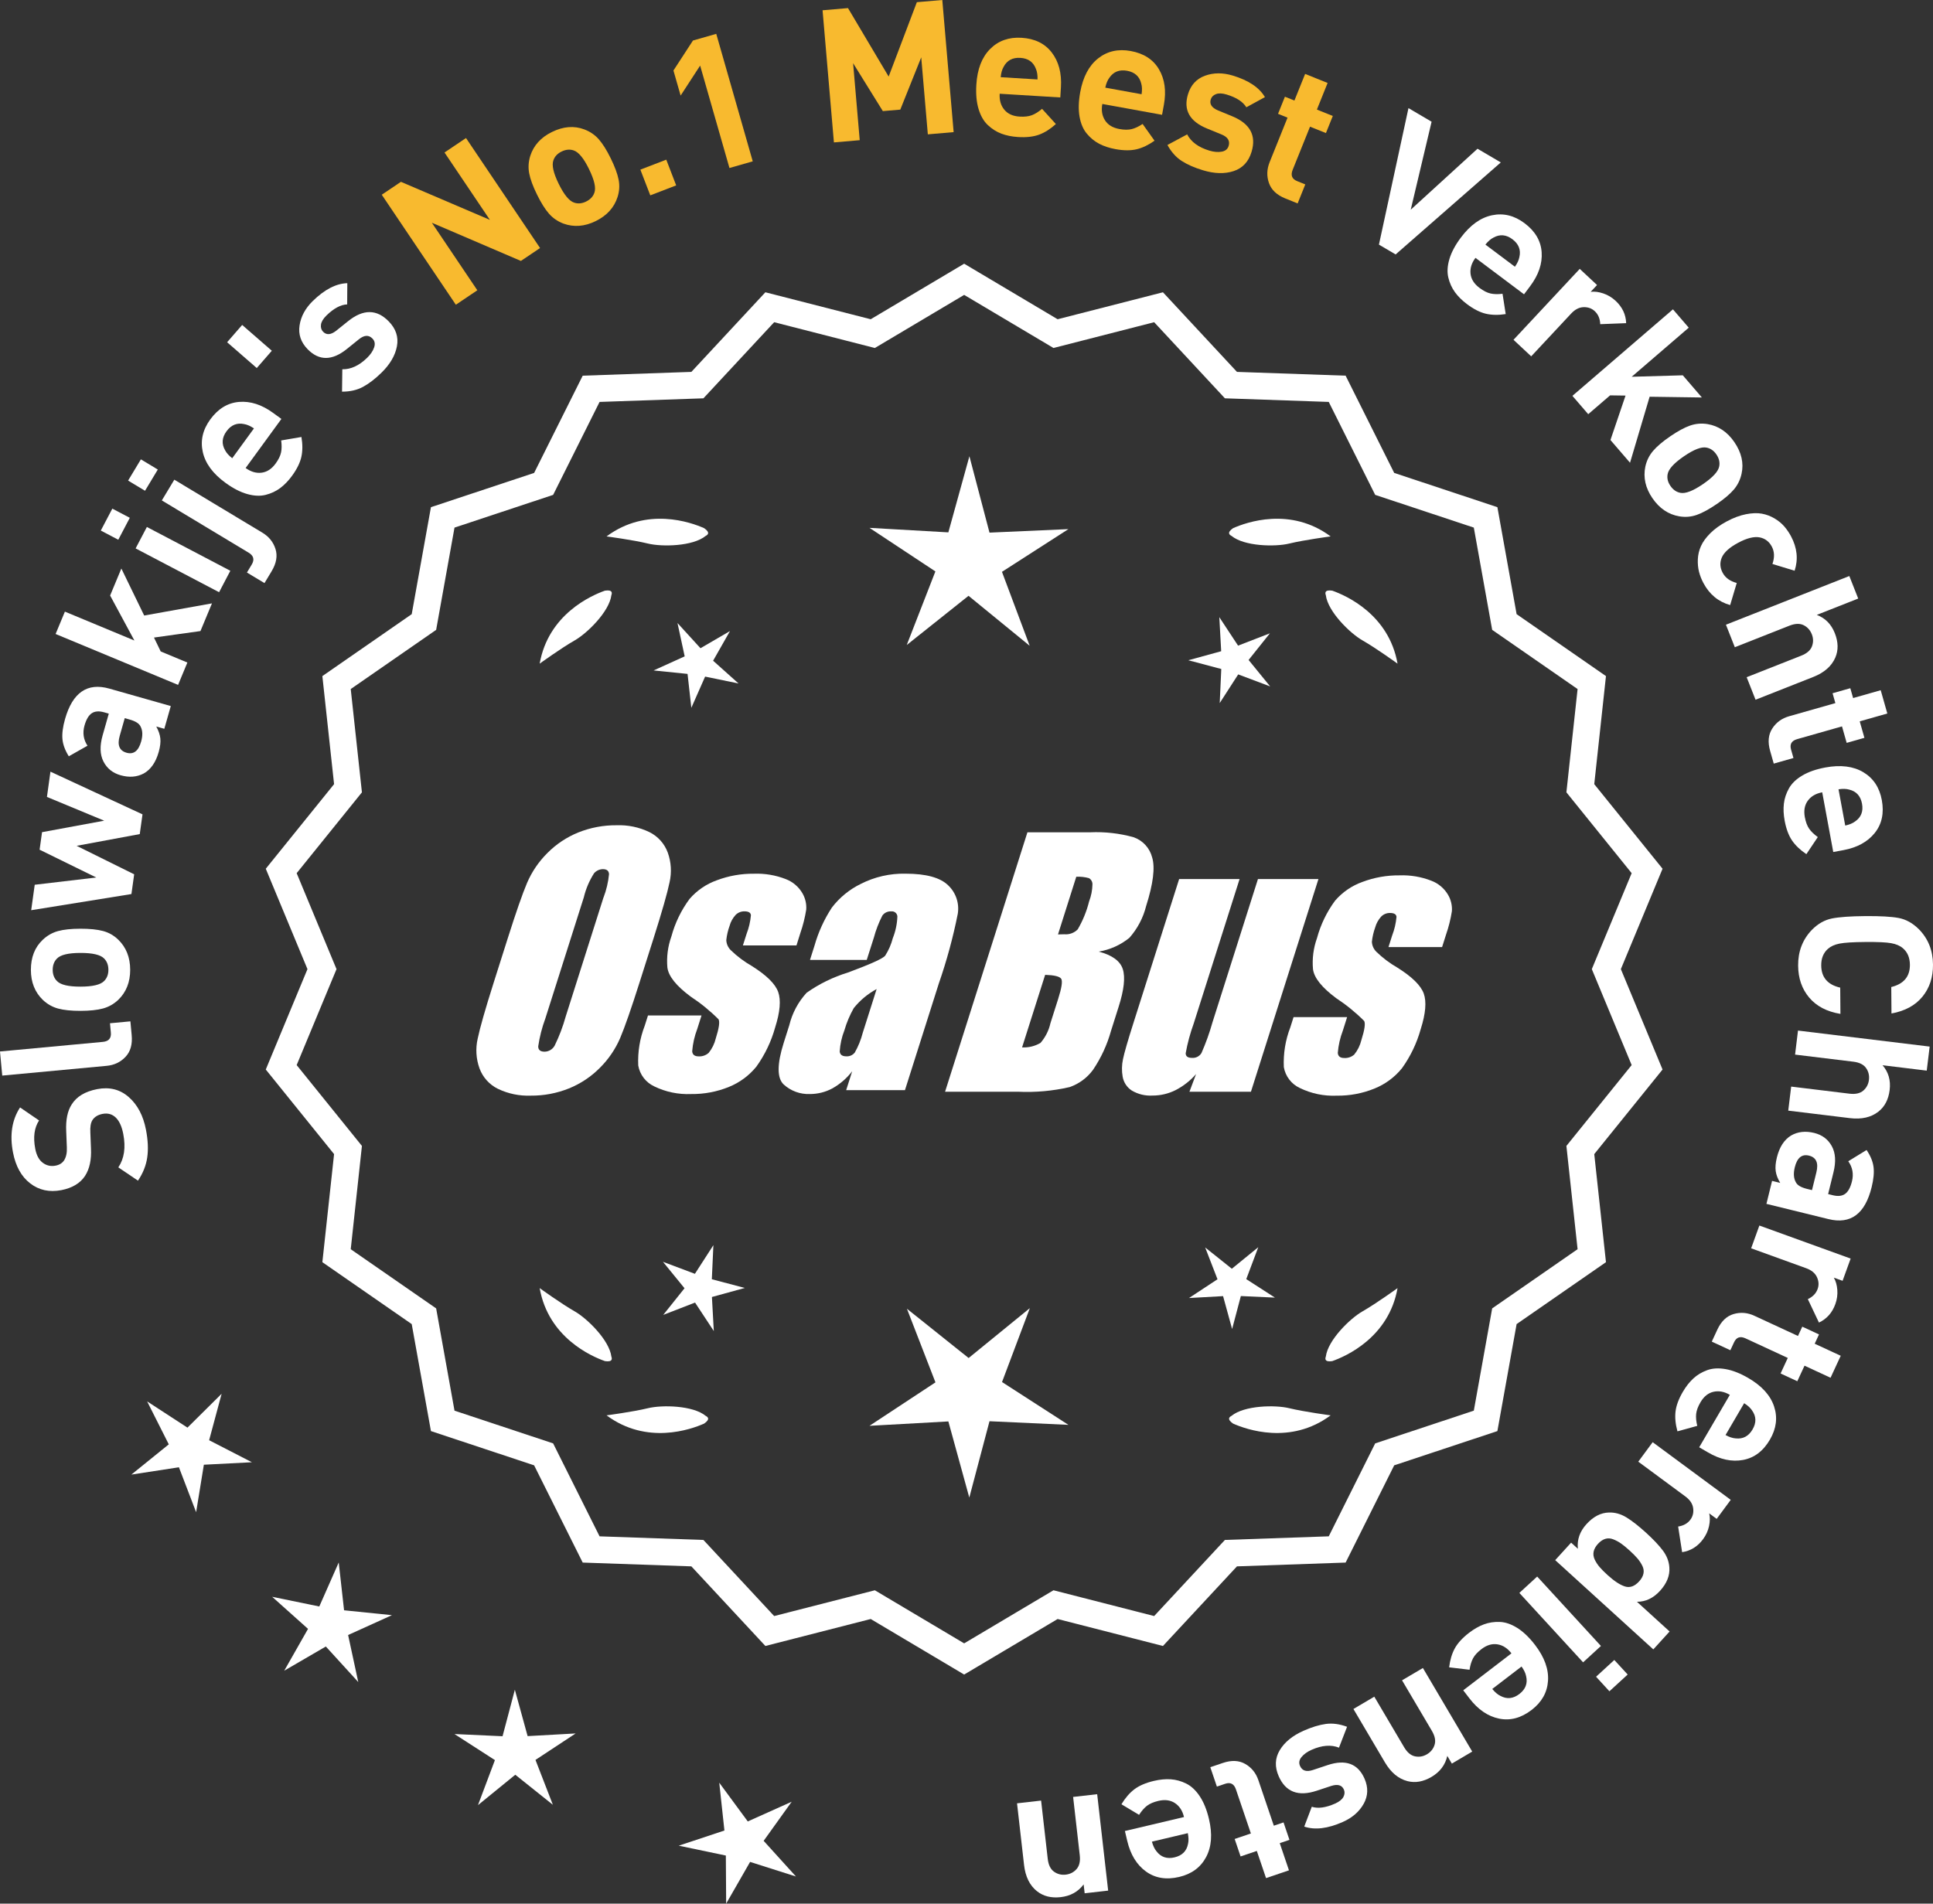
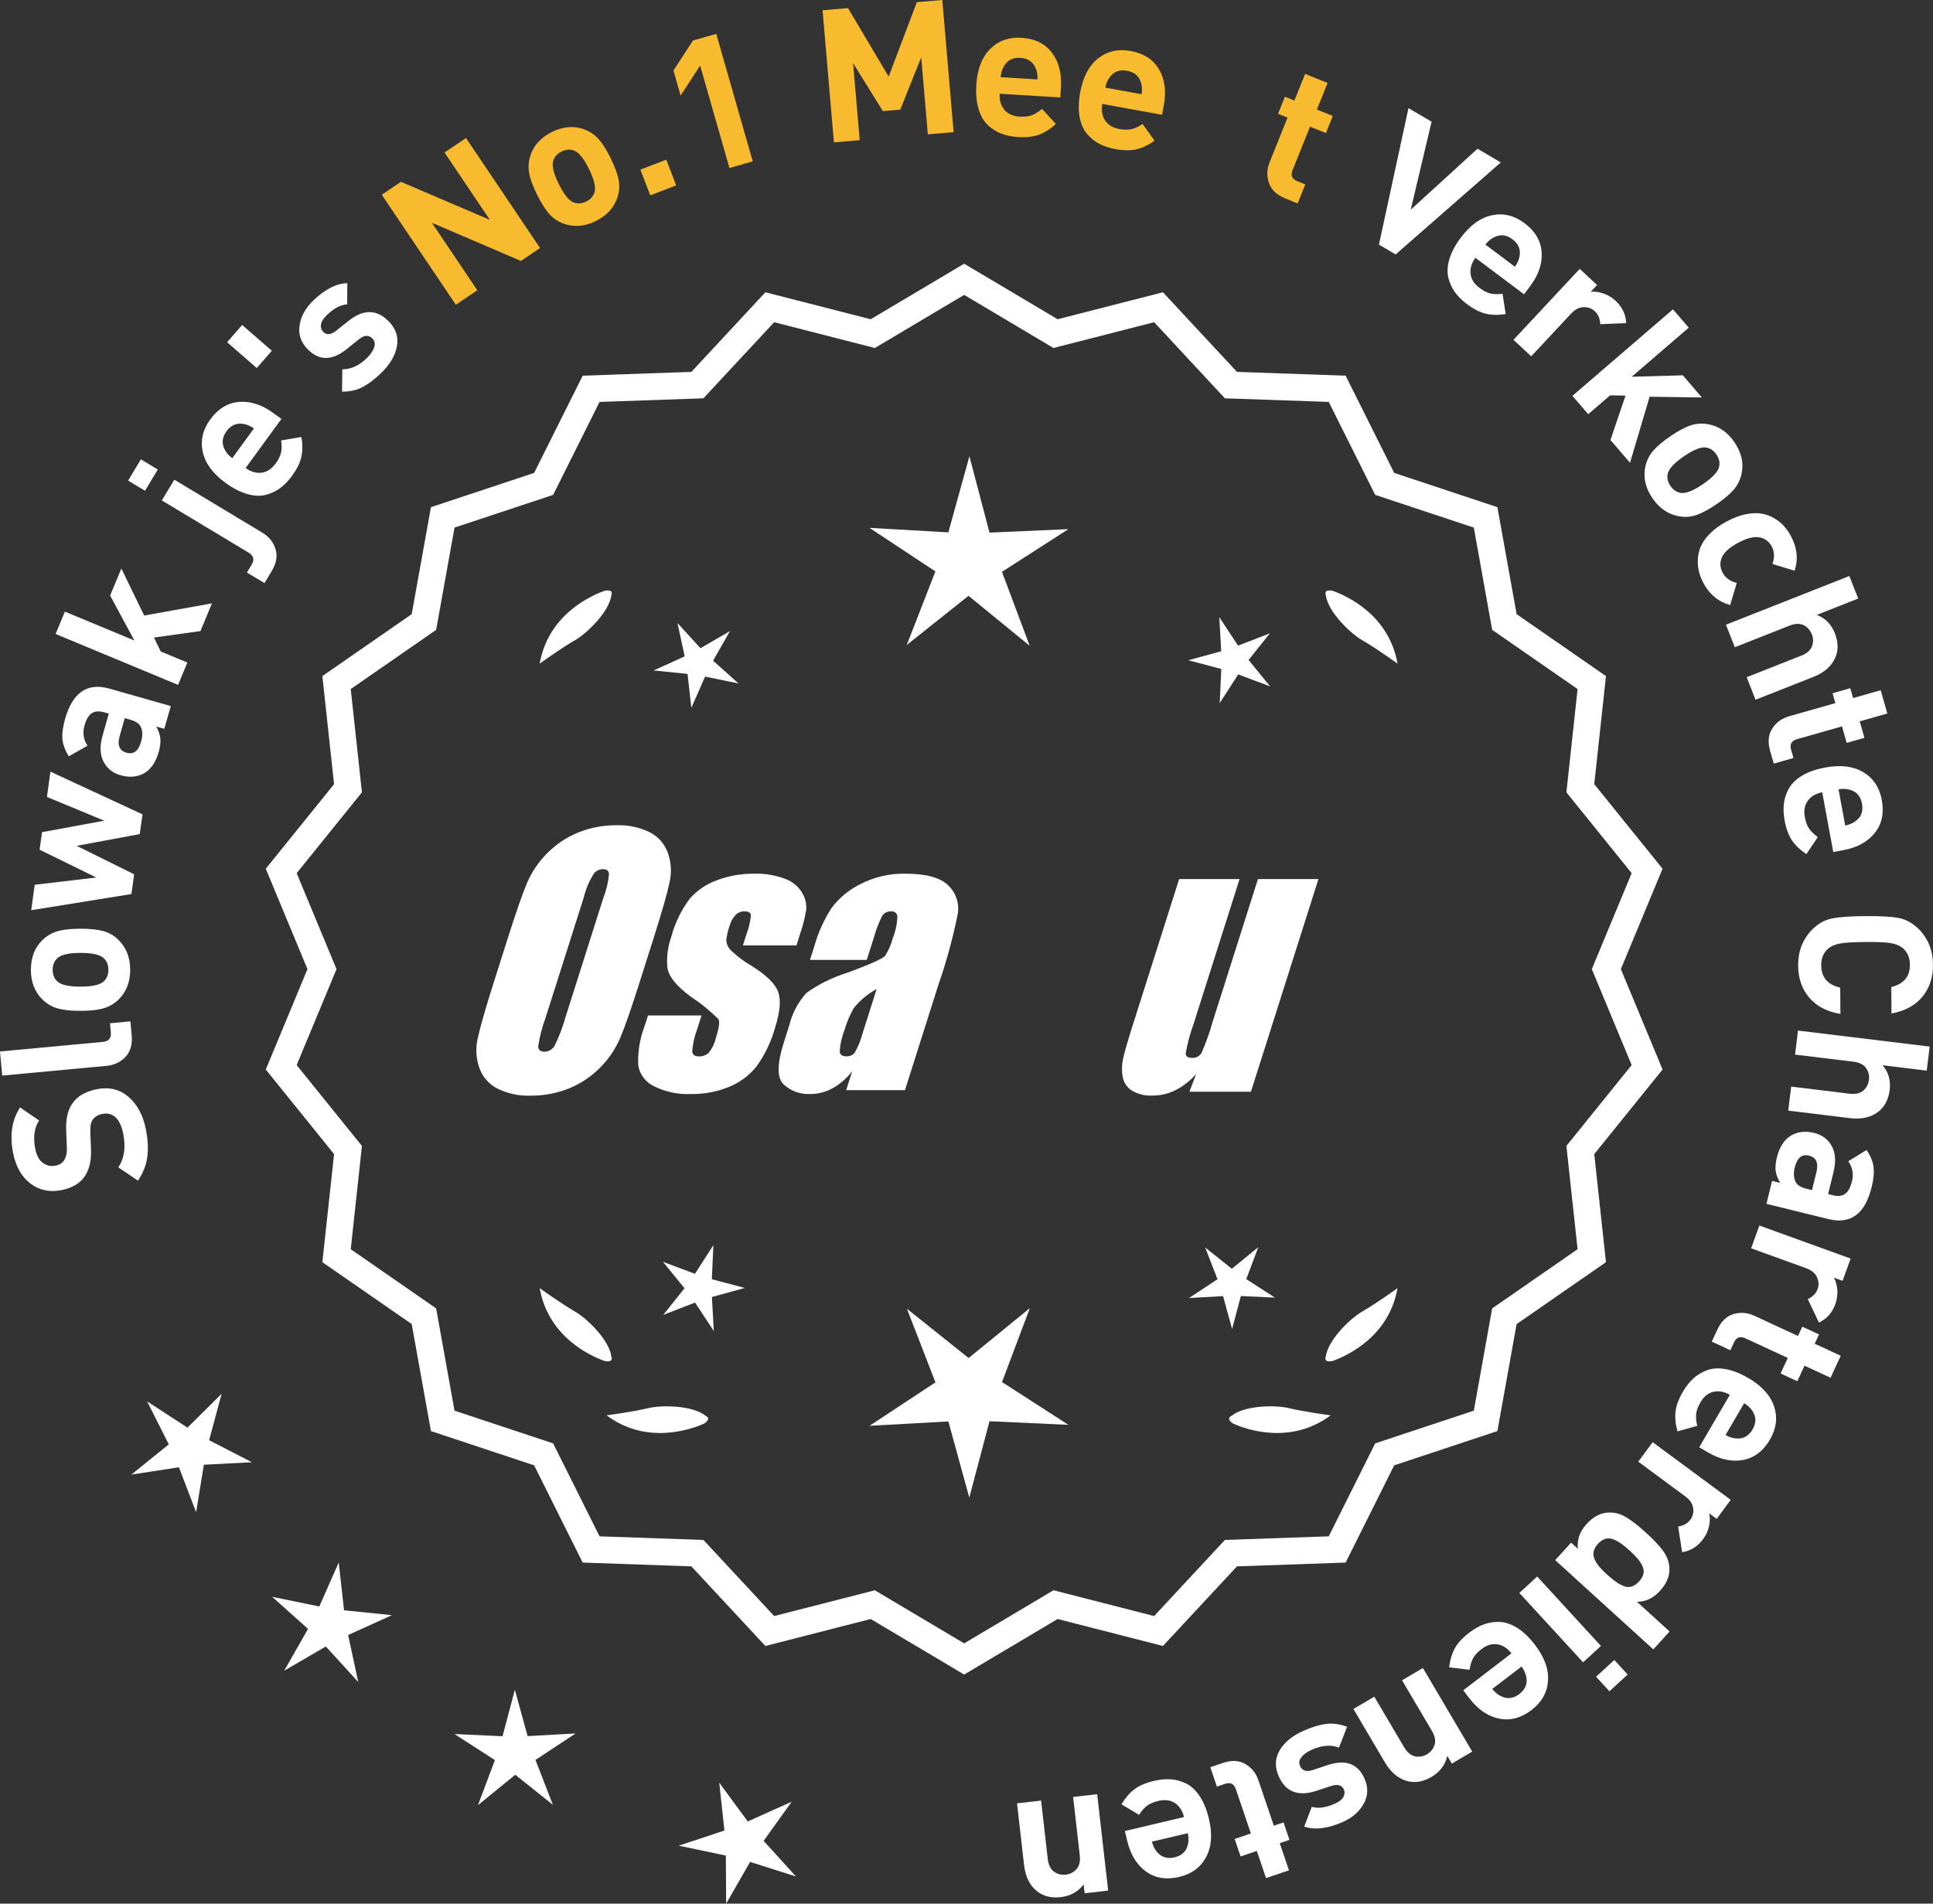
<svg xmlns="http://www.w3.org/2000/svg" id="Layer_2" data-name="Layer 2" viewBox="0 0 300.908 296.4">
  <rect x="0" y="0" width="300.908" height="296.4" fill="#333333" stroke="none" />
  <defs>
    <style>
      .cls-1 {
        fill: #f8ba2f;
      }

      .cls-2 {
        fill: #fff;
      }
    </style>
  </defs>
  <g id="Layer_1-2" data-name="Layer 1">
    <g>
      <g>
        <polygon class="cls-2" points="34.501 217.01 29.182 222.284 22.904 218.198 26.275 224.887 20.45 229.595 27.853 228.456 30.531 235.451 31.735 228.058 39.215 227.673 32.556 224.244 34.501 217.01" />
        <polygon class="cls-2" points="53.561 250.723 52.729 243.279 49.704 250.131 42.367 248.622 47.949 253.617 44.247 260.128 50.722 256.362 55.77 261.896 54.19 254.574 61.012 251.483 53.561 250.723" />
        <polygon class="cls-2" points="82.134 270.315 80.147 263.092 78.231 270.334 70.749 269.991 77.043 274.05 74.406 281.061 80.212 276.329 86.064 281.004 83.357 274.02 89.612 269.899 82.134 270.315" />
        <polygon class="cls-2" points="118.876 286.62 123.24 280.532 116.406 283.599 111.965 277.567 112.77 285.014 105.661 287.374 112.992 288.91 113.04 296.4 116.766 289.902 123.904 292.172 118.876 286.62" />
      </g>
      <g>
        <path class="cls-2" d="M150.09,260.103l-14.465-8.599-16.302,4.175-11.457-12.326-16.818-.586-7.52-15.055-15.972-5.301-2.974-16.563-13.831-9.586,1.813-16.73-10.57-13.094,6.453-15.542-6.453-15.542,10.57-13.094-1.813-16.73,13.831-9.586,2.974-16.563,15.972-5.301,7.52-15.055,16.818-.586,11.457-12.326,16.302,4.175,14.465-8.599,14.465,8.599,16.302-4.175,11.457,12.326,16.818.586,7.52,15.055,15.972,5.301,2.974,16.563,13.831,9.586-1.813,16.73,10.57,13.094-6.453,15.542,6.453,15.542-10.57,13.094,1.813,16.73-13.831,9.586-2.974,16.563-15.972,5.301-7.52,15.055-16.818.586-11.457,12.326-16.302-4.175-14.465,8.599ZM136.102,248.184l13.988,8.315,13.988-8.315,15.764,4.038,11.079-11.92,16.263-.567,7.272-14.558,15.445-5.126,2.876-16.017,13.375-9.27-1.753-16.179,10.222-12.662-6.24-15.029,6.24-15.029-10.222-12.662,1.753-16.178-13.375-9.27-2.876-16.017-15.445-5.126-7.272-14.558-16.263-.567-11.079-11.92-15.764,4.038-13.988-8.316-13.988,8.316-15.764-4.038-11.079,11.92-16.263.567-7.272,14.558-15.445,5.126-2.876,16.017-13.375,9.27,1.753,16.178-10.222,12.662,6.24,15.029-6.24,15.029,10.222,12.662-1.753,16.179,13.375,9.27,2.876,16.017,15.445,5.126,7.272,14.558,16.263.567,11.079,11.92,15.764-4.038Z" />
        <path class="cls-2" d="M150.09,260.729l-14.548-8.648-16.396,4.199-11.522-12.396-16.915-.59-7.562-15.141-16.063-5.332-2.992-16.658-13.91-9.641,1.823-16.827-10.632-13.17,6.49-15.631-6.49-15.631,10.632-13.17-1.823-16.826,13.91-9.642,2.992-16.657,16.063-5.333,7.562-15.141,16.915-.59,11.522-12.396,16.396,4.199,14.548-8.648,14.549,8.648,16.396-4.199,11.522,12.396,16.915.59,7.562,15.141,16.063,5.333,2.992,16.657,13.91,9.642-1.824,16.826,10.633,13.17-6.49,15.631,6.49,15.631-10.633,13.17,1.824,16.827-13.91,9.641-2.992,16.658-16.063,5.332-7.562,15.141-16.915.59-11.522,12.396-16.396-4.199-14.549,8.648ZM135.708,250.927l14.382,8.549,14.383-8.549.217.055,15.991,4.096,11.392-12.256,16.722-.582,7.477-14.969,15.88-5.27,2.957-16.469,13.752-9.531-1.803-16.634,10.51-13.02-6.416-15.453,6.416-15.453-10.51-13.02,1.803-16.633-13.752-9.532-2.957-16.468-15.88-5.271-7.477-14.969-16.722-.582-11.392-12.256-16.208,4.15-14.383-8.549-14.382,8.549-.217-.055-15.991-4.096-11.392,12.256-16.722.582-7.477,14.969-15.88,5.271-2.957,16.468-13.752,9.532,1.802,16.633-10.509,13.02,6.416,15.453-6.416,15.453,10.509,13.02-1.802,16.634,13.752,9.531,2.957,16.469,15.88,5.27,7.477,14.969,16.722.582,11.392,12.256,16.208-4.15ZM150.09,257.127l-14.07-8.365-15.858,4.062-11.145-11.989-16.359-.571-7.315-14.644-15.536-5.157-2.894-16.112-13.454-9.324,1.764-16.275-10.282-12.737,6.277-15.118-6.277-15.118,10.282-12.737-1.764-16.275,13.454-9.324,2.894-16.111,15.536-5.157,7.315-14.645,16.359-.57,11.145-11.99,15.858,4.062,14.07-8.365,14.071,8.366,15.858-4.062,11.145,11.99,16.359.57,7.315,14.645,15.536,5.157,2.894,16.111,13.454,9.324-1.764,16.275,10.282,12.737-6.276,15.118,6.276,15.118-10.282,12.737,1.764,16.275-13.454,9.324-2.894,16.112-15.536,5.157-7.315,14.644-16.359.571-11.145,11.989-15.858-4.062-14.071,8.365ZM136.186,247.607l13.904,8.266,13.905-8.266.217.055,15.454,3.958,11.014-11.849,16.166-.563,7.229-14.472,15.353-5.095,2.858-15.923,13.296-9.215-1.742-16.082,10.16-12.587-6.203-14.94,6.203-14.94-10.16-12.587,1.742-16.082-13.296-9.215-2.858-15.922-15.353-5.095-7.229-14.473-16.166-.562-11.014-11.85-15.671,4.015-.192-.115-13.713-8.152-13.904,8.268-15.671-4.015-11.014,11.85-16.166.562-7.229,14.473-15.353,5.095-2.858,15.922-13.296,9.215,1.742,16.082-10.159,12.587,6.203,14.94-6.203,14.94,10.159,12.587-1.742,16.082,13.296,9.215,2.858,15.923,15.353,5.095,7.229,14.472,16.166.563,11.014,11.849,15.671-4.013Z" />
      </g>
      <g>
        <polygon class="cls-2" points="110.81 199.178 111.053 193.872 108.175 198.335 103.204 196.465 106.559 200.582 103.244 204.731 108.197 202.812 111.118 207.247 110.824 201.944 115.945 200.536 110.81 199.178" />
        <polygon class="cls-2" points="160.316 203.677 150.785 211.445 141.178 203.77 145.621 215.235 135.352 222 147.63 221.318 150.89 233.174 154.035 221.287 166.319 221.85 155.985 215.185 160.316 203.677" />
        <polygon class="cls-2" points="194.004 199.16 195.875 194.189 191.758 197.545 187.608 194.229 189.527 199.182 185.092 202.104 190.395 201.809 191.803 206.93 193.162 201.796 198.467 202.039 194.004 199.16" />
      </g>
      <g>
        <path class="cls-2" d="M191.705,220.453c-.197.099-.32.215-.359.348-.001.002-.003.003-.005.005.001 0.0.002.001.003.001-.063.227.115.505.606.846,2.043.909,8.925,3.375,15.191-1.283,0,0-4.07-.534-6.459-1.115-2.166-.527-6.98-.443-8.977,1.198Z" />
        <path class="cls-2" d="M206.368,211.72c0.0.002-0.0.004-0.0.007.001-0.0.002-.001.003-.001.11.208.43.288,1.022.199,2.109-.742,8.805-3.676,10.161-11.365,0,0-3.325,2.407-5.461,3.625-1.936,1.104-5.378,4.471-5.703,7.036-.075.207-.085.376-.022.5Z" />
      </g>
      <g>
        <path class="cls-2" d="M109.858,220.453c.197.099.32.215.359.348.001.002.003.003.005.005-.001 0-.002.001-.003.001.063.227-.115.505-.606.846-2.043.909-8.925,3.375-15.191-1.283,0,0,4.07-.534,6.459-1.115,2.166-.527,6.98-.443,8.977,1.198Z" />
        <path class="cls-2" d="M95.194,211.72c-0.0.002 0.0.004 0.0.007-.001-0-.002-.001-.003-.001-.11.208-.43.288-1.022.199-2.109-.742-8.805-3.676-10.161-11.365,0,0,3.325,2.407,5.461,3.625,1.936,1.104,5.378,4.471,5.703,7.036.075.207.085.376.022.5Z" />
      </g>
      <g>
-         <path class="cls-2" d="M109.858,83.437c.197-.099.32-.215.359-.348.001-.002.003-.003.005-.005-.001-0-.002-.001-.003-.001.063-.227-.115-.505-.606-.846-2.043-.909-8.925-3.375-15.191,1.283,0,0,4.07.534,6.459,1.115,2.166.527,6.98.443,8.977-1.198Z" />
+         <path class="cls-2" d="M109.858,83.437Z" />
        <path class="cls-2" d="M95.194,92.171c-0-.002 0-.004 0-.007-.001 0-.002.001-.003.001-.11-.208-.43-.288-1.022-.199-2.109.742-8.805,3.676-10.161,11.365,0,0,3.325-2.407,5.461-3.625,1.936-1.104,5.378-4.471,5.703-7.036.075-.207.085-.376.022-.5Z" />
      </g>
      <g>
-         <path class="cls-2" d="M191.705,83.437c-.197-.099-.32-.215-.359-.348-.001-.002-.003-.003-.005-.005.001-0.0.002-.001.003-.001-.063-.227.115-.505.606-.846,2.043-.909,8.925-3.375,15.191,1.283,0,0-4.07.534-6.459,1.115-2.166.527-6.98.443-8.977-1.198Z" />
        <path class="cls-2" d="M206.368,92.171c0-.002-0-.004-0-.007.001 0.0.002.001.003.001.11-.208.43-.288,1.022-.199,2.109.742,8.805,3.676,10.161,11.365,0,0-3.325-2.407-5.461-3.625-1.936-1.104-5.378-4.471-5.703-7.036-.075-.207-.085-.376-.022-.5Z" />
      </g>
      <g id="Group_4" data-name="Group 4">
        <g id="Group_1" data-name="Group 1">
          <path id="Path_1" data-name="Path 1" class="cls-2" d="M99.548,152.997c-1.287,4.058-2.289,6.932-3.006,8.623-.743,1.73-1.811,3.301-3.145,4.628-1.374,1.392-3.018,2.488-4.831,3.221-1.89.759-3.911,1.14-5.947,1.123-1.762.067-3.514-.296-5.104-1.059-1.333-.652-2.362-1.794-2.872-3.188-.534-1.48-.633-3.081-.285-4.615.343-1.661,1.174-4.572,2.493-8.734l2.193-6.911c1.287-4.058,2.289-6.932,3.006-8.623.743-1.73,1.811-3.301,3.145-4.628,1.374-1.392,3.018-2.488,4.831-3.221,1.89-.757,3.911-1.138,5.947-1.12,1.762-.067,3.514.296,5.104,1.059,1.332.654,2.36,1.796,2.872,3.189.534,1.48.633,3.082.285,4.616-.343,1.661-1.173,4.571-2.492,8.731l-2.194,6.909ZM93.957,139.723c.442-1.159.728-2.373.849-3.608-.025-.526-.342-.786-.951-.786-.528.006-1.028.236-1.375.634-.738,1.153-1.278,2.422-1.598,3.754l-5.99,18.863c-.521,1.405-.892,2.861-1.11,4.343,0,.552.337.824.98.824.663-.002,1.272-.367,1.586-.951.708-1.449,1.281-2.96,1.712-4.514l5.891-18.565.005.005Z" />
          <path id="Path_2" data-name="Path 2" class="cls-2" d="M123.984,147.204h-8.337l.571-1.795c.36-.932.588-1.91.678-2.904-.032-.406-.374-.609-1.027-.609-.511-.005-1.002.199-1.36.563-.44.48-.76,1.059-.932,1.687-.261.721-.434,1.471-.516,2.234.027.588.273,1.145.692,1.559.987.957,2.09,1.787,3.283,2.47,2.283,1.433,3.65,2.78,4.102,4.039.45,1.262.298,3.1-.469,5.516-.606,2.188-1.593,4.253-2.916,6.099-1.134,1.403-2.607,2.494-4.28,3.17-1.866.76-3.866,1.137-5.881,1.11-1.989.089-3.969-.323-5.758-1.198-1.308-.611-2.234-1.824-2.479-3.246-.096-2.11.247-4.217,1.008-6.188l.507-1.598h8.334l-.665,2.097c-.426,1.113-.691,2.281-.786,3.469.038.533.375.799.995.799.573.035,1.136-.159,1.566-.539.535-.66.914-1.431,1.11-2.258.501-1.579.646-2.568.436-2.968-1.324-1.328-2.782-2.516-4.35-3.545-2.238-1.661-3.445-3.17-3.62-4.527-.144-1.635.068-3.281.622-4.825.569-2.111,1.53-4.096,2.831-5.852,1.142-1.318,2.605-2.319,4.247-2.904,1.841-.694,3.795-1.04,5.763-1.02,1.695-.065,3.385.22,4.965.837,1.093.416,2.01,1.195,2.597,2.206.446.77.652,1.655.589,2.543-.197,1.246-.505,2.473-.919,3.665l-.603,1.927v-.013Z" />
          <path id="Path_3" data-name="Path 3" class="cls-2" d="M134.922,149.457h-8.832l.704-2.219c.594-2.102,1.506-4.101,2.703-5.929,1.19-1.558,2.727-2.818,4.489-3.678,2.159-1.102,4.557-1.651,6.981-1.598,3.183,0,5.391.602,6.626,1.807,1.207,1.138,1.77,2.801,1.503,4.439-.732,3.678-1.717,7.301-2.948,10.842l-5.275,16.619h-9.151l.939-2.948c-.833,1.085-1.877,1.991-3.069,2.663-1.084.587-2.299.892-3.532.888-1.495.057-2.952-.476-4.058-1.483-1.059-.989-1.059-3.155,0-6.499l.863-2.723c.457-1.89,1.387-3.633,2.701-5.066,1.961-1.384,4.13-2.445,6.425-3.145,3.5-1.3,5.432-2.171,5.795-2.614.543-.846.947-1.772,1.198-2.745.429-1.076.669-2.218.71-3.376-.029-.466-.43-.82-.895-.792-.018.001-.037.003-.055.005-.549-.041-1.079.21-1.395.66-.559,1.094-1.001,2.244-1.319,3.43l-1.105,3.462ZM136.466,153.996c-1.375.739-2.587,1.749-3.563,2.968-.617,1.087-1.105,2.242-1.452,3.442-.417,1.06-.665,2.179-.735,3.316.057.494.387.748,1.008.748.515.039,1.016-.18,1.337-.584.548-.968.966-2.005,1.243-3.082l2.162-6.809Z" />
        </g>
        <g id="Group_3" data-name="Group 3">
-           <path id="Path_7" data-name="Path 7" class="cls-2" d="M159.93,129.59h9.778c2.286-.102,4.574.159,6.778.773,1.417.502,2.491,1.676,2.866,3.132.482,1.573.169,4.102-.939,7.589-.458,1.832-1.352,3.527-2.606,4.939-1.376,1.117-3.019,1.855-4.768,2.143,2.092.552,3.341,1.458,3.747,2.732s.191,3.227-.647,5.852l-1.186,3.747c-.599,2.16-1.543,4.209-2.797,6.068-.911,1.247-2.181,2.187-3.64,2.694-2.64.61-5.352.853-8.059.723h-11.338l12.82-40.394h-.012ZM162.7,151.774l-3.594,11.305c1.003.055,2-.187,2.866-.697.763-.878,1.295-1.933,1.548-3.069l1.198-3.766c.552-1.731.712-2.779.481-3.145-.229-.368-1.059-.571-2.505-.622l.005-.007ZM167.544,136.506l-2.847,8.985c.425-.019.755-.025.989-.025.773.074,1.538-.207,2.08-.762.796-1.36,1.394-2.827,1.775-4.356.325-.849.501-1.747.519-2.656.007-.396-.201-.766-.545-.964-.638-.177-1.299-.25-1.96-.218l-.012-.003Z" />
          <path id="Path_8" data-name="Path 8" class="cls-2" d="M205.239,136.876l-10.506,33.107h-9.574l1.034-2.752c-.9,1.034-1.989,1.886-3.208,2.511-1.107.552-2.327.839-3.563.837-1.145.071-2.284-.208-3.267-.799-.732-.487-1.233-1.252-1.389-2.118-.163-.914-.146-1.851.051-2.759.197-.957.742-2.86,1.649-5.7l7.089-22.332h9.409l-7.152,22.528c-.542,1.492-.956,3.028-1.236,4.59,0,.481.317.723.97.723.596.053,1.171-.237,1.483-.748.687-1.562,1.264-3.17,1.725-4.812l7.07-22.28h9.409l.005.004Z" />
-           <path id="Path_9" data-name="Path 9" class="cls-2" d="M224.481,147.458h-8.338l.571-1.795c.36-.932.588-1.91.678-2.904-.032-.406-.374-.609-1.027-.609-.511-.004-1.001.199-1.359.563-.44.48-.76,1.059-.932,1.687-.26.721-.432,1.47-.514,2.231.027.588.273,1.145.692,1.559.986.958,2.089,1.788,3.281,2.472,2.283,1.433,3.65,2.78,4.102,4.039.45,1.262.298,3.1-.469,5.516-.606,2.188-1.593,4.253-2.916,6.099-1.134,1.403-2.607,2.494-4.28,3.17-1.866.76-3.866,1.137-5.881,1.11-1.989.089-3.969-.323-5.758-1.198-1.308-.611-2.234-1.824-2.479-3.246-.096-2.11.247-4.217,1.008-6.188l.507-1.598h8.338l-.665,2.099c-.426,1.113-.691,2.281-.786,3.469.038.533.375.799.995.799.573.035,1.136-.159,1.566-.539.535-.66.914-1.431,1.11-2.258.501-1.579.646-2.568.436-2.968-1.324-1.328-2.782-2.516-4.35-3.545-2.238-1.661-3.445-3.17-3.62-4.527-.144-1.635.068-3.281.622-4.825.569-2.111,1.53-4.096,2.831-5.852,1.142-1.318,2.605-2.319,4.247-2.904,1.841-.694,3.795-1.04,5.763-1.02,1.695-.065,3.385.22,4.965.837,1.096.414,2.016,1.194,2.606,2.206.446.77.652,1.655.589,2.543-.197,1.246-.505,2.473-.919,3.665l-.609,1.921-.007-.009Z" />
        </g>
      </g>
      <g>
        <path class="cls-2" d="M15.123,169.578c1.917-.37,3.558.042,4.919,1.236,1.363,1.194,2.258,2.892,2.682,5.094.312,1.613.378,3.048.196,4.304-.181,1.256-.661,2.461-1.442,3.616l-3.058-2.068c.919-1.358,1.176-3.092.769-5.198-.228-1.177-.618-2.032-1.174-2.564-.557-.532-1.242-.721-2.058-.562-.703.135-1.224.452-1.561.95-.271.427-.383,1.078-.331,1.954l.097,2.492c.084,1.756-.224,3.174-.922,4.254-.761,1.151-1.997,1.892-3.705,2.222-1.842.355-3.45.006-4.824-1.048-1.376-1.054-2.271-2.663-2.689-4.826-.527-2.734-.162-5.068,1.1-7.006l2.961,2.027c-.747,1.129-.945,2.604-.594,4.427.194,1.007.585,1.729,1.172,2.166.587.438,1.25.586,1.99.443.607-.118,1.056-.4,1.342-.85.314-.514.453-1.181.412-2l-.098-2.491c-.087-1.775.196-3.169.848-4.181.767-1.23,2.09-2.028,3.969-2.391Z" />
        <path class="cls-2" d="M20.299,159.023l.199,2.138c.137,1.443-.186,2.575-.963,3.396s-1.755,1.285-2.929,1.395l-16.256,1.519-.351-3.754,16.025-1.496c.904-.085,1.316-.57,1.232-1.455l-.134-1.444,3.175-.297Z" />
        <path class="cls-2" d="M12.513,144.602c1.45-.003,2.625.116,3.524.356.898.24,1.687.688,2.365,1.345,1.24,1.196,1.86,2.762,1.864,4.694.002,1.914-.613,3.472-1.849,4.672-.695.659-1.491,1.11-2.39,1.354-.899.243-2.063.365-3.494.368-1.431.002-2.591-.116-3.481-.357-.889-.24-1.684-.688-2.38-1.345-1.238-1.196-1.86-2.752-1.864-4.666-.003-1.972.614-3.538,1.849-4.701.695-.658,1.488-1.108,2.376-1.352.889-.243,2.049-.366,3.479-.368ZM12.519,148.371c-1.874.003-3.093.295-3.652.876-.443.445-.665,1.036-.664,1.771.001.715.225,1.295.671,1.738.561.579,1.779.867,3.654.864,1.896-.003,3.122-.295,3.683-.876.442-.445.664-1.025.663-1.741-.002-.734-.225-1.323-.67-1.768-.562-.579-1.789-.867-3.685-.864Z" />
        <path class="cls-2" d="M7.853,120.149l14.33,6.647-.427,3.073-9.827,1.826,8.958,4.436-.428,3.073-15.604,2.517.55-3.964,9.585-1.128-8.825-4.33.379-2.729,9.676-1.788-8.913-3.698.546-3.936Z" />
        <path class="cls-2" d="M26.586,109.932l-1.006,3.543-1.255-.356c.359.645.57,1.263.634,1.854.062.591-.021,1.295-.254,2.113-.458,1.618-1.236,2.734-2.336,3.347-1.063.562-2.266.653-3.604.272-1.228-.348-2.114-1.062-2.663-2.142-.548-1.08-.589-2.438-.125-4.075l.959-3.376-.726-.206c-.8-.227-1.442-.178-1.926.147s-.861.961-1.13,1.91c-.321,1.134-.168,2.183.464,3.146l-2.909,1.646c-.581-.928-.91-1.82-.989-2.677-.077-.856.057-1.898.405-3.126,1.172-4.129,3.47-5.708,6.892-4.736l9.568,2.716ZM20.2,112.038l-.78-.222-.785,2.762c-.406,1.433-.052,2.307,1.064,2.623,1.098.312,1.854-.267,2.271-1.736.271-.948.241-1.73-.087-2.347-.21-.461-.771-.821-1.683-1.08Z" />
        <path class="cls-2" d="M32.998,93.945l-1.793,4.312-7.235,1.012,1.048,2.163,4.15,1.726-1.445,3.481-19.067-7.926,1.447-3.481,10.817,4.497-3.777-7.003,1.748-4.205,3.554,7.318,10.554-1.894Z" />
-         <path class="cls-2" d="M20.207,80.623l-1.793,3.415-2.721-1.429,1.792-3.415,2.722,1.429ZM35.856,88.87l-1.751,3.338-12.993-6.819,1.752-3.339,12.992,6.82Z" />
        <path class="cls-2" d="M24.565,73.108l-1.989,3.304-2.633-1.585,1.988-3.305,2.634,1.586ZM40.85,82.944c1.01.608,1.688,1.451,2.033,2.527.344,1.076.144,2.235-.605,3.478l-1.106,1.839-2.733-1.646.749-1.242c.457-.762.298-1.377-.479-1.846l-13.517-8.137,1.944-3.229,13.715,8.256Z" />
        <path class="cls-2" d="M43.806,65.227l-5.569,7.641c.812.592,1.641.836,2.48.731.842-.104,1.57-.578,2.186-1.422.455-.625.738-1.202.849-1.731.111-.529.118-1.153.019-1.871l3.153-.536c.194,1.146.19,2.178-.012,3.095-.203.917-.686,1.899-1.448,2.946-.569.781-1.183,1.417-1.839,1.907s-1.41.845-2.262,1.061c-.852.217-1.813.174-2.885-.129-1.071-.302-2.201-.886-3.389-1.752-1.953-1.423-3.127-3.021-3.522-4.792s-.007-3.462,1.166-5.071c1.219-1.672,2.712-2.58,4.48-2.727,1.771-.146,3.538.425,5.303,1.711l1.29.939ZM39.532,66.706c-.542-.371-1.048-.596-1.517-.675-1.118-.24-2.035.132-2.752,1.116-.718.984-.791,1.972-.221,2.961.218.424.588.836,1.108,1.238l3.381-4.641Z" />
        <path class="cls-2" d="M42.314,54.613l-2.343,2.691-4.615-4.017,2.342-2.691,4.616,4.017Z" />
        <path class="cls-2" d="M60.513,50.038c1.122,1.148,1.547,2.441,1.276,3.881s-1.076,2.813-2.418,4.123c-.996.973-1.956,1.706-2.877,2.2-.922.495-2.006.742-3.25.74l.043-3.486c1.325.03,2.617-.569,3.877-1.798.525-.514.884-1.046,1.075-1.598.192-.551.104-1.014-.26-1.387-.581-.595-1.285-.556-2.114.118l-1.904,1.535c-2.278,1.818-4.302,1.821-6.071.009-1.053-1.08-1.472-2.318-1.256-3.718.215-1.398.903-2.665,2.065-3.799,1.84-1.796,3.629-2.718,5.366-2.766l-.021,3.302c-1.013.043-2.085.617-3.221,1.725-.511.5-.797.975-.857,1.425-.061.451.051.821.335,1.112.526.539,1.204.486,2.032-.16l1.863-1.495c2.348-1.886,4.453-1.874,6.315.036Z" />
        <path class="cls-1" d="M84.071,38.619l-2.982,2.009-13.861-5.945,7.077,10.512-3.344,2.252-11.532-17.128,2.983-2.009,13.846,5.922-7.062-10.489,3.345-2.251,11.531,17.128Z" />
        <path class="cls-1" d="M95.07,24.65c.639,1.302,1.049,2.409,1.228,3.322.18.913.123,1.819-.168,2.716-.53,1.64-1.663,2.885-3.397,3.737-1.719.845-3.388.976-5.009.394-.896-.335-1.652-.853-2.267-1.553-.612-.7-1.234-1.691-1.865-2.977-.631-1.283-1.035-2.378-1.21-3.283-.175-.904-.121-1.814.162-2.729.53-1.639,1.654-2.881,3.372-3.725,1.77-.87,3.447-1.005,5.035-.406.896.335,1.649.848,2.259,1.539.608.692,1.229,1.68,1.86,2.964ZM91.686,26.313c-.825-1.684-1.624-2.648-2.393-2.896-.595-.203-1.222-.143-1.881.182-.642.315-1.064.771-1.267,1.366-.273.759.003,1.98.83,3.663.835,1.7,1.637,2.675,2.404,2.922.596.203,1.214.146,1.856-.169.659-.324,1.091-.783,1.293-1.379.273-.759-.008-1.988-.844-3.688Z" />
        <path class="cls-1" d="M105.26,28.865l-4.031,1.552-1.543-4.006,4.033-1.552,1.541,4.006Z" />
        <path class="cls-1" d="M117.178,25.121l-3.624,1.037-4.564-15.947-3.037,4.67-1.118-3.903,3.039-4.67,3.624-1.037,5.681,19.851Z" />
        <path class="cls-1" d="M148.453,20.572l-4.018.345-1.028-11.99-3.26,8.139-2.717.232-4.628-7.461,1.03,11.99-4.017.346-1.767-20.572,3.959-.34,6.329,10.662,4.39-11.583,3.96-.34,1.766,20.572Z" />
        <path class="cls-1" d="M165.057,15.172l-9.438-.577c-.061,1.004.179,1.832.721,2.484.54.653,1.332,1.012,2.375,1.075.771.047,1.41-.025,1.915-.217.506-.191,1.034-.522,1.587-.993l2.15,2.369c-.861.78-1.734,1.332-2.615,1.656-.882.323-1.969.446-3.262.367-.965-.06-1.83-.233-2.597-.522-.768-.289-1.472-.733-2.112-1.335-.641-.601-1.123-1.435-1.445-2.5s-.438-2.332-.348-3.799c.146-2.411.86-4.262,2.141-5.549,1.279-1.287,2.913-1.87,4.9-1.748,2.064.126,3.635.896,4.71,2.308,1.077,1.412,1.548,3.208,1.415,5.389l-.098,1.592ZM161.51,12.369c.021-.657-.062-1.204-.249-1.643-.399-1.07-1.207-1.643-2.423-1.717s-2.087.396-2.613,1.409c-.239.411-.389.945-.447,1.6l5.732.351Z" />
        <path class="cls-1" d="M180.899,17.876l-9.302-1.69c-.18.989-.039,1.84.42,2.552.461.713,1.204,1.162,2.231,1.349.761.139,1.403.143,1.929.012.523-.13,1.089-.396,1.691-.798l1.856,2.606c-.948.673-1.88,1.118-2.794,1.335-.913.217-2.007.21-3.281-.021-.951-.173-1.79-.448-2.518-.826-.728-.377-1.374-.902-1.94-1.575-.564-.673-.944-1.558-1.139-2.653-.193-1.097-.158-2.367.104-3.813.432-2.377,1.359-4.13,2.782-5.257,1.423-1.126,3.114-1.512,5.074-1.155,2.034.369,3.503,1.319,4.404,2.849s1.156,3.369.766,5.519l-.285,1.569ZM177.709,14.673c.098-.65.081-1.204-.053-1.66-.27-1.11-1.004-1.774-2.202-1.992s-2.119.146-2.763,1.09c-.285.381-.496.893-.633,1.535l5.65,1.027Z" />
-         <path class="cls-1" d="M194.829,23.643c-.464,1.537-1.39,2.534-2.78,2.993-1.392.46-2.984.419-4.78-.123-1.331-.401-2.438-.887-3.316-1.454-.879-.568-1.62-1.396-2.219-2.486l3.071-1.648c.616,1.175,1.765,2.017,3.449,2.524.703.212,1.343.269,1.918.169.574-.1.938-.398,1.089-.898.239-.796-.137-1.394-1.126-1.793l-2.265-.926c-2.693-1.114-3.674-2.884-2.942-5.31.435-1.443,1.316-2.409,2.645-2.897,1.329-.487,2.771-.497,4.326-.028,2.461.742,4.133,1.862,5.014,3.359l-2.898,1.579c-.526-.865-1.55-1.527-3.067-1.984-.685-.207-1.238-.228-1.663-.062-.422.165-.693.442-.81.831-.217.722.156,1.289,1.123,1.701l2.209.909c2.785,1.143,3.793,2.991,3.023,5.545Z" />
        <path class="cls-1" d="M202,31.67l-1.911-.769c-1.327-.533-2.177-1.334-2.551-2.4-.373-1.067-.34-2.147.1-3.242l2.792-6.941-1.479-.596,1.071-2.663,1.479.595,1.667-4.144,3.498,1.407-1.666,4.143,2.476.996-1.071,2.663-2.475-.995-2.706,6.727c-.339.844-.104,1.427.703,1.751l1.265.509-1.19,2.96Z" />
        <path class="cls-2" d="M233.627,25.29l-16.369,14.326-2.6-1.529,4.598-21.253,3.599,2.118-3.249,13.7,10.397-9.494,3.624,2.132Z" />
        <path class="cls-2" d="M237.245,45.823l-7.561-5.675c-.604.804-.858,1.628-.767,2.471.093.843.556,1.577,1.392,2.204.618.464,1.19.756,1.72.873.527.118,1.15.133,1.87.045l.492,3.16c-1.148.178-2.181.159-3.095-.056-.915-.215-1.89-.711-2.926-1.488-.773-.581-1.4-1.202-1.881-1.865-.481-.663-.825-1.422-1.03-2.277-.204-.854-.147-1.815.17-2.882.316-1.067.917-2.188,1.8-3.364,1.45-1.933,3.063-3.085,4.841-3.455,1.775-.37,3.462.042,5.054,1.237,1.654,1.241,2.542,2.748,2.664,4.519.121,1.771-.474,3.53-1.785,5.277l-.958,1.276ZM235.826,41.53c.378-.537.61-1.04.696-1.508.255-1.113-.104-2.036-1.077-2.767-.975-.731-1.961-.818-2.959-.262-.426.212-.843.575-1.253,1.09l4.593,3.446Z" />
        <path class="cls-2" d="M253.142,50.316l-4.036.159c-.03-.848-.313-1.521-.85-2.023-.466-.435-1.045-.645-1.735-.627-.689.017-1.338.35-1.945,1l-6.214,6.656-2.755-2.573,10.31-11.044,2.692,2.514-.989,1.06c.6-.075,1.255.009,1.968.251s1.352.627,1.917,1.154c1.046.977,1.592,2.135,1.638,3.474Z" />
        <path class="cls-2" d="M253.745,72.05l-3.047-3.538,2.348-6.919-2.403-.035-3.406,2.932-2.46-2.856,15.648-13.471,2.46,2.856-8.88,7.644,7.955-.228,2.97,3.451-8.134-.115-3.051,10.279Z" />
        <path class="cls-2" d="M267.24,78.48c-1.196.819-2.233,1.384-3.112,1.692-.878.308-1.782.382-2.711.223-1.698-.291-3.094-1.233-4.186-2.828-1.083-1.579-1.451-3.213-1.107-4.9.203-.937.606-1.758,1.213-2.465.604-.708,1.497-1.465,2.678-2.273s2.206-1.364,3.076-1.667c.87-.304,1.779-.38,2.725-.231,1.697.29,3.087,1.225,4.169,2.805,1.113,1.627,1.488,3.269,1.123,4.924-.204.936-.604,1.755-1.2,2.457-.598.701-1.486,1.457-2.667,2.265ZM265.111,75.37c1.547-1.06,2.388-1.987,2.523-2.782.114-.618-.035-1.23-.45-1.837-.404-.59-.916-.942-1.533-1.059-.79-.161-1.96.287-3.507,1.347-1.562,1.071-2.412,2.004-2.547,2.799-.115.618.027,1.222.433,1.812.415.606.931.967,1.55,1.083.789.162,1.967-.293,3.531-1.363Z" />
        <path class="cls-2" d="M269.332,94.212c-1.829-.515-3.218-1.658-4.163-3.433-.3-.563-.527-1.144-.682-1.74-.153-.597-.217-1.248-.187-1.954.029-.705.189-1.389.484-2.049.294-.661.78-1.332,1.458-2.011.679-.68,1.538-1.297,2.578-1.852,1.042-.555,2.033-.925,2.975-1.108.943-.186,1.767-.214,2.47-.085.704.129,1.362.376,1.973.74.609.364,1.116.779,1.518,1.245.401.465.753.979,1.053,1.541.954,1.792,1.14,3.577.556,5.357l-3.453-1.052c.354-1.021.322-1.925-.097-2.709s-1.046-1.261-1.88-1.43c-.878-.167-1.99.108-3.338.827-1.366.728-2.224,1.502-2.573,2.324-.325.787-.279,1.573.14,2.357.418.785,1.149,1.315,2.194,1.591l-1.025,3.438Z" />
        <path class="cls-2" d="M273.284,108.949l-1.384-3.507,8.497-3.354c.881-.348,1.438-.833,1.671-1.455.232-.621.225-1.247-.023-1.876-.256-.647-.681-1.119-1.275-1.415-.596-.295-1.333-.269-2.214.079l-8.497,3.354-1.384-3.507,19.206-7.58,1.385,3.507-6.448,2.545c1.319.497,2.255,1.448,2.809,2.851.547,1.385.57,2.654.069,3.808-.578,1.329-1.72,2.331-3.429,3.006l-8.982,3.545Z" />
        <path class="cls-2" d="M276.117,118.893l-.563-1.981c-.392-1.376-.279-2.538.336-3.486.614-.949,1.488-1.584,2.623-1.906l7.197-2.046-.437-1.534,2.762-.785.437,1.534,4.296-1.221,1.03,3.626-4.296,1.221.729,2.566-2.761.785-.729-2.566-6.974,1.982c-.875.248-1.193.791-.955,1.628l.373,1.312-3.068.872Z" />
        <path class="cls-2" d="M285.381,132.66l-1.718-9.297c-.989.183-1.734.615-2.238,1.299-.502.683-.658,1.537-.47,2.563.141.761.365,1.363.674,1.808.308.444.757.878,1.347,1.3l-1.78,2.658c-.965-.647-1.711-1.36-2.238-2.137-.526-.778-.908-1.804-1.143-3.077-.176-.951-.217-1.833-.121-2.646.096-.814.356-1.604.785-2.372.428-.768,1.12-1.437,2.076-2.006.957-.57,2.158-.988,3.603-1.256,2.376-.439,4.344-.193,5.902.737,1.558.931,2.518,2.376,2.879,4.334.377,2.034.009,3.744-1.101,5.129-1.11,1.385-2.74,2.275-4.889,2.673l-1.568.29ZM287.244,128.541c.643-.139,1.153-.352,1.534-.638.942-.646,1.302-1.568,1.08-2.766-.221-1.197-.886-1.93-1.998-2.196-.456-.132-1.01-.147-1.659-.047l1.043,5.646Z" />
        <path class="cls-2" d="M286.497,157.865c-2.11-.351-3.731-1.198-4.863-2.542-1.133-1.345-1.706-3.003-1.721-4.975-.018-2.204.692-4.057,2.131-5.557.938-.954,1.973-1.548,3.103-1.778,1.13-.231,2.864-.356,5.203-.375s4.074.079,5.208.292c1.133.213,2.176.79,3.131,1.73,1.462,1.477,2.201,3.317,2.219,5.521.017,1.972-.531,3.639-1.642,5.001-1.111,1.361-2.719,2.235-4.822,2.619l-.033-4.118c1.949-.479,2.915-1.637,2.902-3.474-.01-1.103-.374-1.96-1.095-2.572-.447-.384-1.054-.645-1.817-.783-.765-.14-2.105-.201-4.02-.186-1.914.015-3.251.098-4.014.249-.764.15-1.365.421-1.807.812-.71.624-1.062,1.487-1.052,2.59.014,1.855.999,3.008,2.956,3.456l.032,4.089Z" />
        <path class="cls-2" d="M278.374,172.925l.456-3.742,9.068,1.104c.94.114,1.66-.046,2.163-.481.5-.437.791-.989.873-1.661.085-.691-.065-1.309-.447-1.852s-1.042-.872-1.982-.986l-9.068-1.104.455-3.742,20.497,2.494-.456,3.743-6.879-.838c.921,1.066,1.291,2.349,1.108,3.846-.18,1.478-.765,2.604-1.756,3.38-1.14.893-2.621,1.229-4.445,1.007l-9.587-1.167Z" />
        <path class="cls-2" d="M274.978,187.442l.879-3.577,1.268.312c-.383-.632-.617-1.241-.702-1.829-.083-.589-.023-1.296.179-2.122.4-1.633,1.14-2.775,2.216-3.427,1.044-.601,2.24-.733,3.593-.402,1.238.305,2.15.986,2.736,2.046.587,1.06.677,2.416.271,4.068l-.837,3.407.732.181c.807.198,1.446.126,1.919-.216.472-.343.826-.991,1.061-1.949.282-1.146.089-2.188-.575-3.128l2.85-1.749c.612.907.973,1.787,1.082,2.641.109.853.012,1.899-.293,3.138-1.023,4.168-3.263,5.828-6.717,4.979l-9.66-2.372ZM281.284,185.109l.788.193.686-2.788c.354-1.446-.031-2.307-1.157-2.584-1.109-.271-1.845.334-2.208,1.817-.235.957-.179,1.737.171,2.341.227.454.801.794,1.721,1.021Z" />
        <path class="cls-2" d="M283.154,205.925l-1.732-3.65c.768-.359,1.277-.884,1.526-1.575.218-.6.184-1.214-.103-1.842-.288-.628-.849-1.094-1.686-1.396l-8.561-3.1,1.281-3.545,14.208,5.144-1.254,3.463-1.363-.493c.304.521.485,1.157.543,1.908.057.75-.046,1.489-.31,2.217-.486,1.345-1.338,2.302-2.551,2.87Z" />
        <path class="cls-2" d="M266.472,208.891l.865-1.868c.602-1.299,1.445-2.106,2.53-2.424,1.084-.318,2.162-.229,3.231.267l6.79,3.146.67-1.447,2.604,1.207-.67,1.447,4.053,1.877-1.585,3.421-4.053-1.878-1.121,2.421-2.605-1.206,1.121-2.421-6.578-3.048c-.825-.382-1.419-.178-1.785.611l-.573,1.236-2.895-1.341Z" />
        <path class="cls-2" d="M264.512,225.343l4.771-8.163c-.868-.507-1.716-.666-2.542-.478s-1.504.733-2.03,1.635c-.391.668-.613,1.271-.67,1.809-.058.537-.001,1.158.17,1.863l-3.083.852c-.309-1.121-.409-2.148-.3-3.081.108-.933.489-1.959,1.143-3.077.488-.834,1.034-1.528,1.638-2.083.604-.554,1.318-.981,2.144-1.282.825-.303,1.786-.356,2.883-.163,1.097.192,2.278.659,3.549,1.401,2.086,1.219,3.415,2.689,3.986,4.412.572,1.723.355,3.443-.648,5.163-1.043,1.786-2.438,2.841-4.184,3.165-1.746.323-3.561-.066-5.447-1.168l-1.378-.805ZM268.613,223.439c.577.315,1.104.487,1.578.519,1.135.127,2.011-.336,2.624-1.388.616-1.052.589-2.041-.078-2.969-.261-.398-.669-.771-1.227-1.12l-2.897,4.958Z" />
        <path class="cls-2" d="M261.855,241.673l-.621-3.991c.839-.126,1.476-.484,1.912-1.075.379-.514.521-1.112.425-1.796s-.502-1.29-1.218-1.817l-7.323-5.41,2.239-3.033,12.153,8.977-2.188,2.963-1.167-.861c.144.586.136,1.247-.022,1.983-.159.735-.469,1.415-.928,2.037-.85,1.15-1.938,1.825-3.263,2.024Z" />
        <path class="cls-2" d="M242.096,242.915l2.479-2.724,1.052.956c-.149-1.416.298-2.696,1.339-3.84,1.067-1.173,2.229-1.775,3.487-1.807.942-.031,1.851.221,2.724.755.874.533,1.89,1.327,3.048,2.381,1.145,1.041,2.023,1.972,2.636,2.791.613.819.95,1.7,1.007,2.642.087,1.256-.396,2.462-1.45,3.62-1.042,1.144-2.239,1.713-3.595,1.709l5.082,4.626-2.536,2.788-15.271-13.897ZM250.232,245.222c1.043.949,1.949,1.547,2.721,1.791.771.244,1.508-.02,2.211-.792.365-.4.589-.805.672-1.212.084-.408.023-.815-.18-1.223-.205-.408-.456-.787-.752-1.135-.297-.35-.702-.758-1.218-1.227-.515-.468-.96-.834-1.335-1.097s-.778-.48-1.211-.651c-.432-.172-.848-.196-1.246-.074-.397.121-.778.382-1.144.782-.363.399-.588.804-.671,1.212-.084.407-.026.818.17,1.234.198.414.453.803.763,1.165.312.361.718.77,1.22,1.226Z" />
        <path class="cls-2" d="M236.515,248.019l2.776-2.55,9.924,10.81-2.776,2.549-9.924-10.809ZM248.457,261.068l2.841-2.608,2.08,2.265-2.842,2.608-2.079-2.265Z" />
        <path class="cls-2" d="M227.783,263.182l7.503-5.752c-.612-.798-1.336-1.267-2.173-1.404s-1.669.11-2.498.746c-.613.47-1.048.943-1.305,1.42-.256.477-.438,1.073-.546,1.79l-3.177-.378c.138-1.154.435-2.143.887-2.965.455-.823,1.195-1.629,2.223-2.417.768-.588,1.535-1.023,2.304-1.309.768-.285,1.591-.411,2.47-.377.878.032,1.788.346,2.73.939.941.593,1.859,1.473,2.754,2.639,1.47,1.918,2.145,3.781,2.022,5.593-.121,1.812-.973,3.322-2.553,4.534-1.642,1.259-3.331,1.708-5.069,1.348-1.739-.36-3.272-1.408-4.602-3.142l-.971-1.266ZM232.3,262.972c.415.509.836.868,1.264,1.076,1.004.547,1.989.449,2.956-.292.966-.741,1.315-1.667,1.049-2.778-.09-.467-.327-.967-.712-1.5l-4.557,3.494Z" />
        <path class="cls-2" d="M210.688,266.09l3.248-1.916,4.641,7.868c.481.814,1.048,1.289,1.697,1.422.651.133,1.268.027,1.851-.316.6-.354.998-.848,1.196-1.481.2-.634.058-1.358-.423-2.174l-4.642-7.868,3.246-1.915,7.678,13.013-3.172,1.871-.707-1.198c-.318,1.399-1.136,2.488-2.452,3.265-1.281.756-2.532.977-3.749.663-1.403-.362-2.572-1.334-3.505-2.915l-4.907-8.317Z" />
        <path class="cls-2" d="M199.063,276.581c-.649-1.468-.596-2.828.159-4.082.756-1.255,1.991-2.262,3.706-3.021,1.272-.563,2.428-.916,3.464-1.058,1.038-.142,2.138.006,3.304.441l-1.257,3.252c-1.232-.491-2.652-.381-4.261.332-.672.297-1.194.671-1.566,1.121-.371.449-.451.913-.239,1.391.336.76,1.01.969,2.021.627l2.321-.773c2.771-.908,4.668-.205,5.693,2.111.609,1.379.569,2.686-.12,3.922-.69,1.235-1.778,2.182-3.263,2.839-2.351,1.04-4.349,1.279-5.993.718l1.172-3.087c.962.313,2.168.149,3.618-.491.654-.29,1.088-.636,1.303-1.036.213-.401.237-.788.073-1.159-.305-.689-.958-.876-1.96-.56l-2.27.751c-2.856.947-4.826.201-5.905-2.238Z" />
        <path class="cls-2" d="M188.407,275.155l1.949-.661c1.354-.46,2.521-.407,3.499.159.979.566,1.657,1.408,2.036,2.525l2.404,7.085,1.511-.513.922,2.719-1.51.513,1.434,4.229-3.569,1.211-1.435-4.229-2.527.856-.922-2.719,2.526-.856-2.329-6.866c-.292-.86-.851-1.151-1.674-.871l-1.29.438-1.025-3.021Z" />
        <path class="cls-2" d="M175.111,285.091l9.2-2.177c-.23-.979-.701-1.701-1.406-2.17-.707-.469-1.569-.583-2.586-.343-.752.178-1.343.432-1.771.762-.428.33-.839.8-1.231,1.409l-2.743-1.646c.599-.996,1.273-1.776,2.024-2.342.751-.564,1.757-.996,3.017-1.295.94-.222,1.819-.306,2.637-.251.818.056,1.621.277,2.407.667.789.391,1.49,1.049,2.107,1.976.616.927,1.094,2.105,1.431,3.535.558,2.352.41,4.329-.443,5.932-.853,1.602-2.248,2.632-4.187,3.091-2.013.477-3.738.193-5.176-.847-1.438-1.041-2.409-2.624-2.912-4.75l-.367-1.552ZM179.317,286.747c.172.636.408,1.136.712,1.501.692.909,1.631,1.224,2.816.943s1.884-.982,2.095-2.104c.11-.463.098-1.018-.035-1.661l-5.588,1.321Z" />
        <path class="cls-2" d="M158.321,280.779l3.746-.427,1.034,9.076c.107.941.432,1.604.971,1.99.541.387,1.147.541,1.819.465.691-.079,1.257-.367,1.696-.865.439-.497.606-1.217.498-2.158l-1.033-9.076,3.745-.426,1.71,15.012-3.658.416-.159-1.383c-.86,1.148-2.05,1.81-3.568,1.982-1.479.169-2.71-.139-3.694-.921-1.135-.903-1.805-2.267-2.014-4.091l-1.093-9.595Z" />
      </g>
      <g>
        <polygon class="cls-2" points="194.367 102.758 197.682 98.608 192.729 100.527 189.808 96.092 190.102 101.395 184.981 102.803 190.116 104.162 189.873 109.467 192.751 105.004 197.722 106.875 194.367 102.758" />
        <polygon class="cls-2" points="113.634 98.258 109.043 100.929 105.463 97.005 106.584 102.197 101.746 104.389 107.03 104.927 107.62 110.206 109.765 105.347 114.967 106.417 111.009 102.875 113.634 98.258" />
        <polygon class="cls-2" points="154.034 82.93 150.907 71.038 147.629 82.89 135.353 82.189 145.611 88.969 141.151 100.428 150.769 92.767 160.29 100.549 155.975 89.035 166.319 82.385 154.034 82.93" />
      </g>
    </g>
  </g>
</svg>